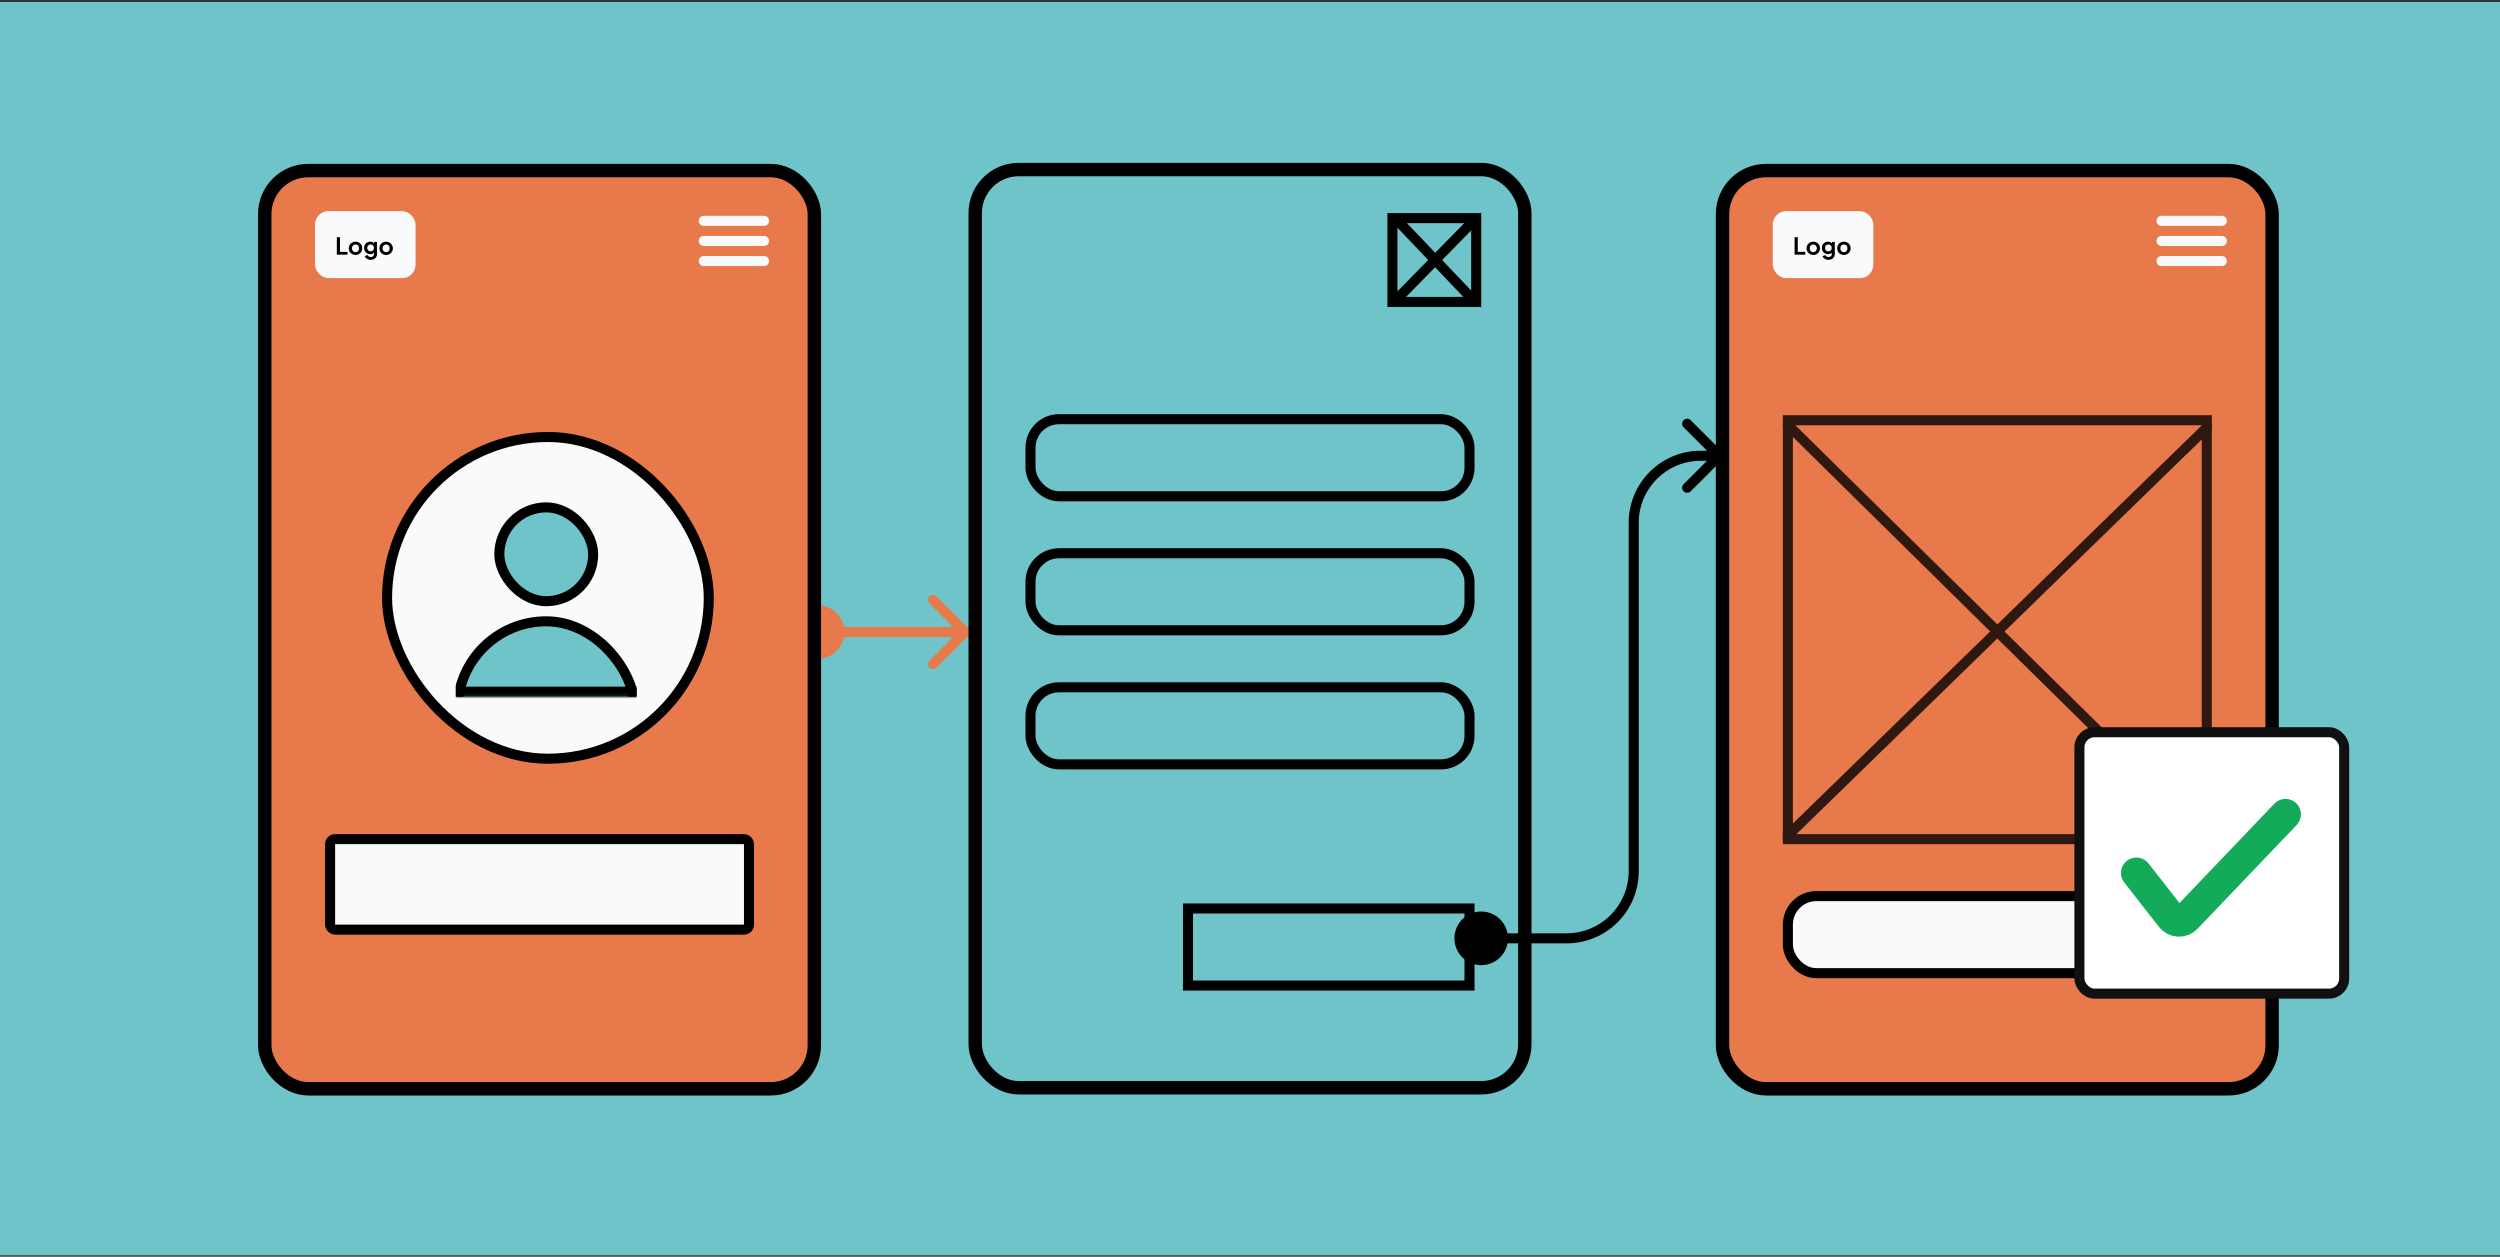
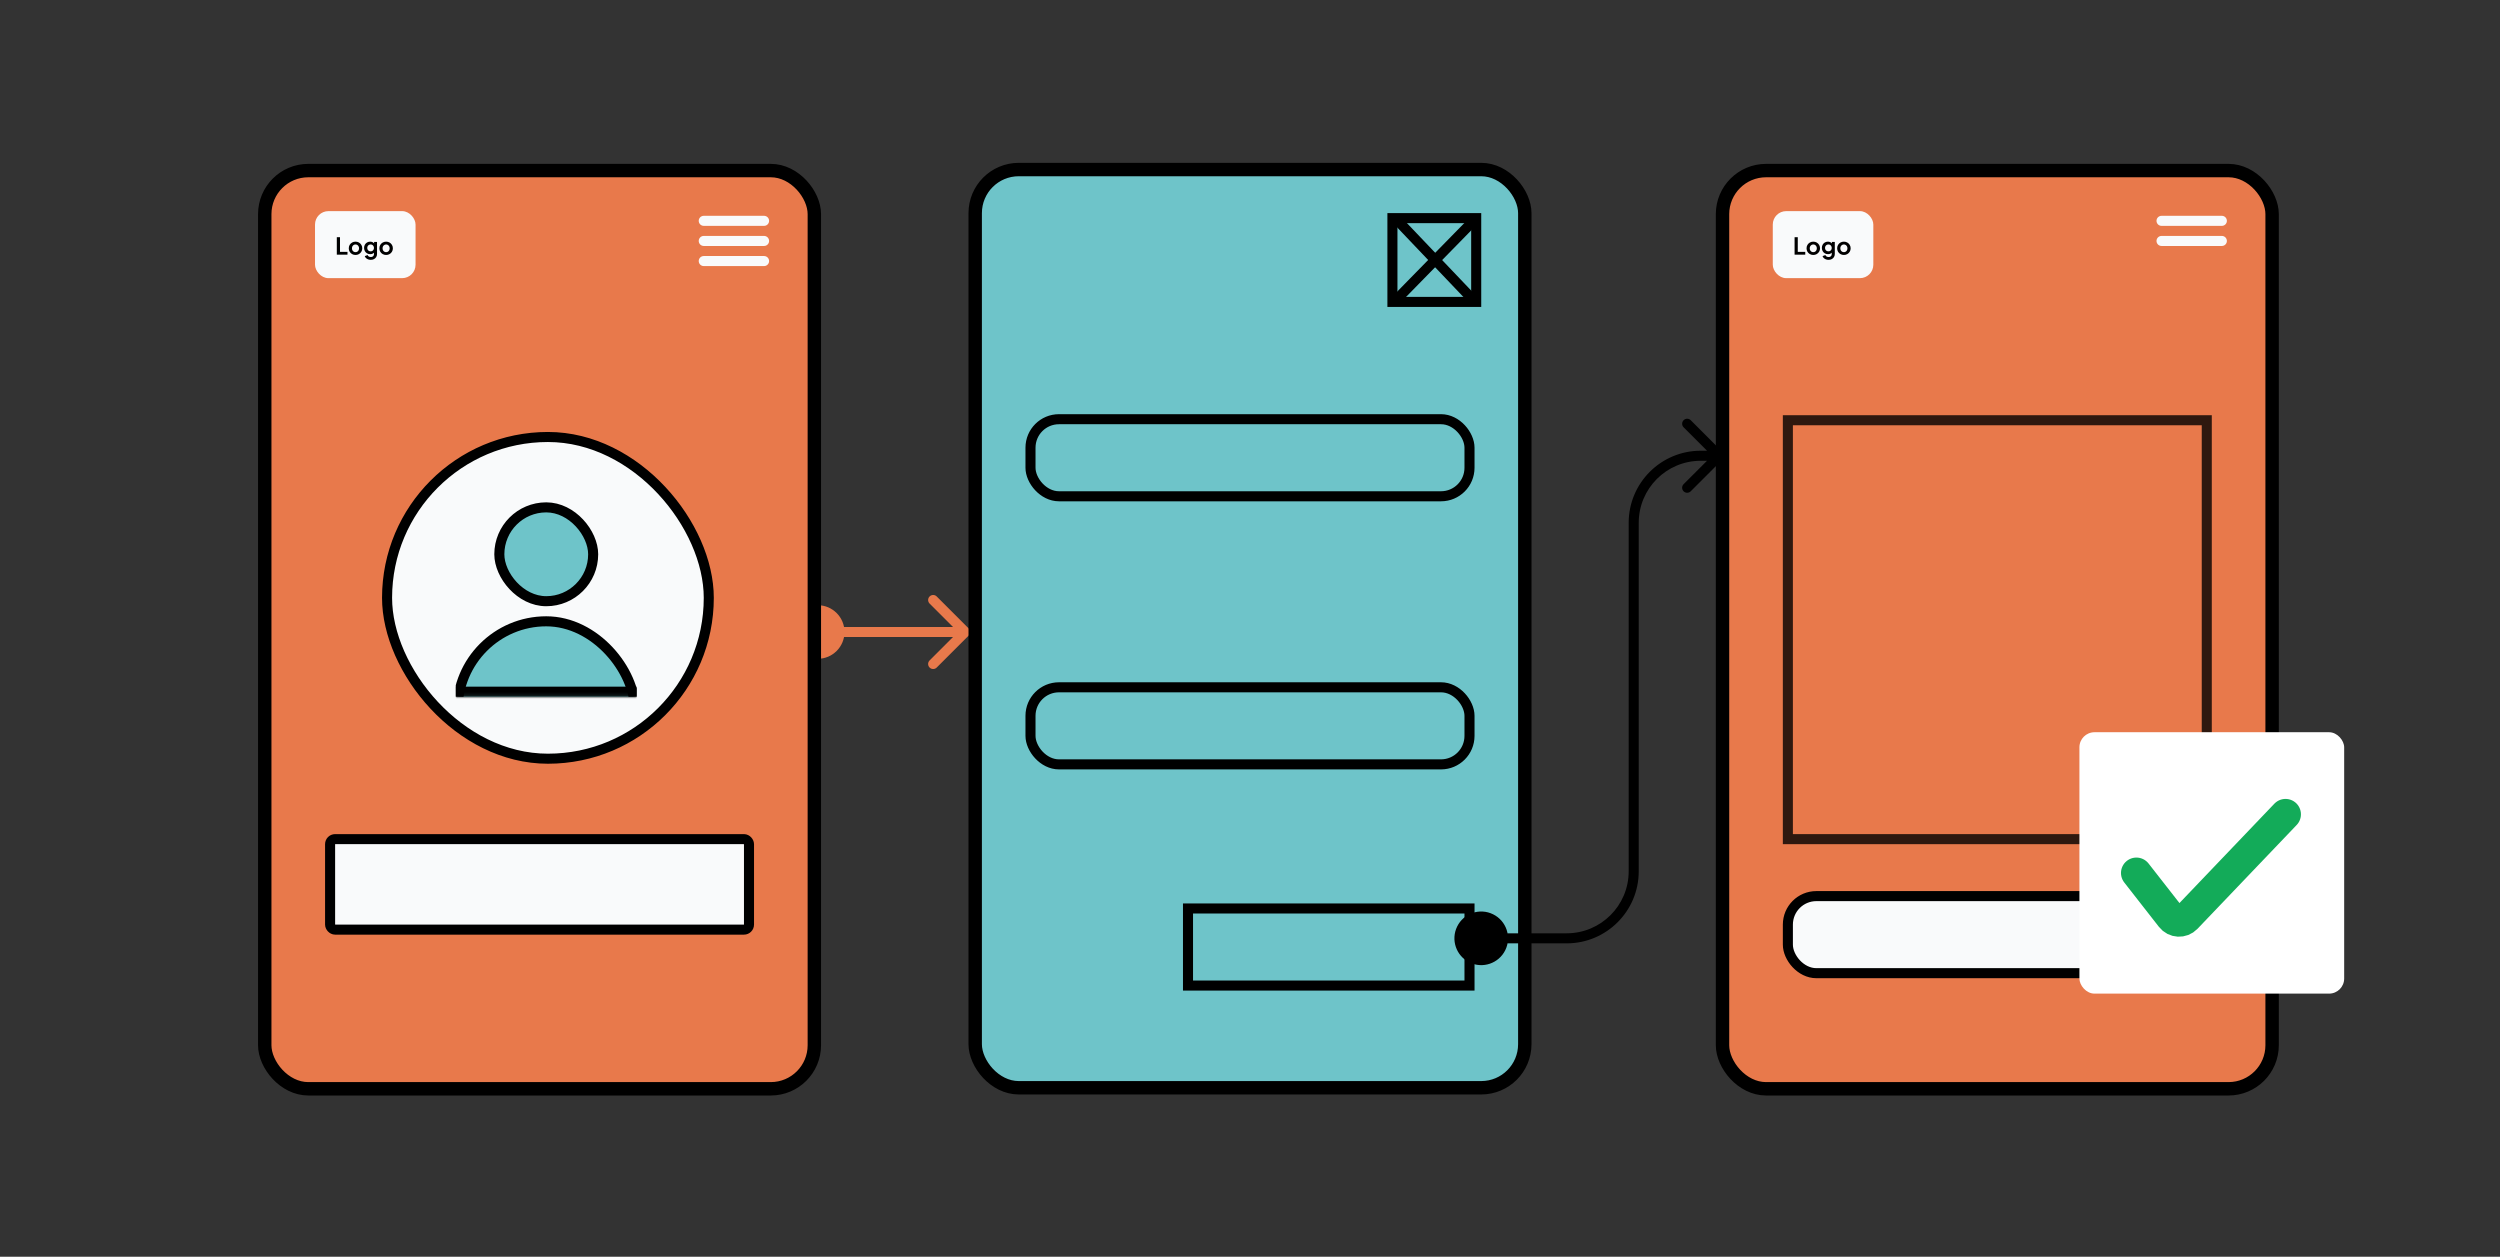
<svg xmlns="http://www.w3.org/2000/svg" width="746" height="375" viewBox="0 0 746 375" fill="none">
  <rect x="0" y="0" width="746" height="375" fill="#333333" stroke="none" />
-   <rect width="746" height="374" transform="translate(0 0.59)" fill="#6EC4C9" />
  <g opacity="0.8">
    <rect x="107.5" y="129.09" width="107" height="107" rx="53.5" stroke="black" stroke-width="3" />
    <path d="M122.5 146.09L200 220.09" stroke="black" stroke-width="3" />
    <path d="M200.234 146.332L122.28 219.853" stroke="black" stroke-width="3" />
  </g>
  <rect x="204.5" y="66.09" width="25" height="25" stroke="black" stroke-width="3" />
  <path d="M205.5 90.59L229 66.59" stroke="black" stroke-width="3" stroke-linecap="round" />
  <path d="M205.663 66.424L228.828 90.747" stroke="black" stroke-width="3" stroke-linecap="round" />
  <rect x="96.5" y="269.09" width="132" height="23" stroke="black" stroke-width="3" />
  <path d="M236 188.59C236 193.008 239.582 196.59 244 196.59C248.418 196.59 252 193.008 252 188.59C252 184.172 248.418 180.59 244 180.59C239.582 180.59 236 184.172 236 188.59ZM289.061 189.651C289.646 189.065 289.646 188.115 289.061 187.529L279.515 177.983C278.929 177.397 277.979 177.397 277.393 177.983C276.808 178.569 276.808 179.519 277.393 180.105L285.879 188.59L277.393 197.075C276.808 197.661 276.808 198.611 277.393 199.196C277.979 199.782 278.929 199.782 279.515 199.196L289.061 189.651ZM244 188.59V190.09H288V188.59V187.09H244V188.59Z" fill="#E8794B" />
  <rect x="79" y="50.898" width="164" height="274" rx="13" fill="#E8794B" />
  <rect x="79" y="50.898" width="164" height="274" rx="13" stroke="black" stroke-width="4" />
  <rect x="115.5" y="130.398" width="96" height="96" rx="48" fill="#F9FAFB" />
  <rect x="115.5" y="130.398" width="96" height="96" rx="48" stroke="black" stroke-width="3" />
  <rect x="149" y="151.398" width="28" height="28" rx="14" fill="#6EC4C9" stroke="black" stroke-width="3" />
  <g clip-path="url(#clip0_7517_2410)">
    <mask id="path-12-inside-1_7517_2410" fill="white">
      <path d="M136 181.898H190V207.898H136V181.898Z" />
    </mask>
    <rect x="136.5" y="185.398" width="53" height="55" rx="26.5" fill="#6EC4C9" stroke="black" stroke-width="3" />
  </g>
  <path d="M190 207.898V204.898H136V207.898V210.898H190V207.898Z" fill="black" mask="url(#path-12-inside-1_7517_2410)" />
  <rect x="98.5" y="250.398" width="125" height="27" rx="1.5" fill="#F9FAFB" stroke="black" stroke-width="3" />
  <path d="M210 65.898H228" stroke="#F9FAFB" stroke-width="3" stroke-linecap="round" />
  <path d="M210 71.898H228" stroke="#F9FAFB" stroke-width="3" stroke-linecap="round" />
  <path d="M210 77.898H228" stroke="#F9FAFB" stroke-width="3" stroke-linecap="round" />
  <rect x="94" y="63" width="30" height="20" rx="4" fill="#F9FAFB" />
  <path d="M100.504 76V70.785H101.456V75.16H103.689V76H100.504ZM106.09 76.084C105.716 76.084 105.376 75.998 105.068 75.825C104.764 75.652 104.522 75.417 104.34 75.118C104.162 74.819 104.074 74.479 104.074 74.096C104.074 73.713 104.162 73.373 104.34 73.074C104.522 72.775 104.764 72.54 105.068 72.367C105.371 72.194 105.712 72.108 106.09 72.108C106.463 72.108 106.801 72.194 107.105 72.367C107.408 72.54 107.648 72.775 107.826 73.074C108.008 73.368 108.099 73.709 108.099 74.096C108.099 74.479 108.008 74.819 107.826 75.118C107.644 75.417 107.401 75.652 107.098 75.825C106.794 75.998 106.458 76.084 106.09 76.084ZM106.09 75.244C106.295 75.244 106.475 75.195 106.629 75.097C106.787 74.999 106.911 74.864 107 74.691C107.093 74.514 107.14 74.315 107.14 74.096C107.14 73.872 107.093 73.676 107 73.508C106.911 73.335 106.787 73.2 106.629 73.102C106.475 72.999 106.295 72.948 106.09 72.948C105.88 72.948 105.695 72.999 105.537 73.102C105.378 73.2 105.252 73.335 105.159 73.508C105.07 73.676 105.026 73.872 105.026 74.096C105.026 74.315 105.07 74.514 105.159 74.691C105.252 74.864 105.378 74.999 105.537 75.097C105.695 75.195 105.88 75.244 106.09 75.244ZM110.642 77.54C110.358 77.54 110.094 77.493 109.851 77.4C109.609 77.307 109.399 77.176 109.221 77.008C109.049 76.845 108.923 76.651 108.843 76.427L109.697 76.105C109.753 76.282 109.863 76.425 110.026 76.532C110.194 76.644 110.4 76.7 110.642 76.7C110.829 76.7 110.992 76.665 111.132 76.595C111.277 76.525 111.389 76.422 111.468 76.287C111.548 76.156 111.587 75.998 111.587 75.811V74.943L111.762 75.153C111.632 75.382 111.457 75.554 111.237 75.671C111.018 75.788 110.768 75.846 110.488 75.846C110.134 75.846 109.816 75.764 109.536 75.601C109.256 75.438 109.037 75.214 108.878 74.929C108.72 74.644 108.64 74.325 108.64 73.97C108.64 73.611 108.72 73.291 108.878 73.011C109.037 72.731 109.254 72.512 109.529 72.353C109.805 72.19 110.117 72.108 110.467 72.108C110.752 72.108 111.002 72.169 111.216 72.29C111.436 72.407 111.618 72.577 111.762 72.801L111.636 73.032V72.192H112.504V75.811C112.504 76.142 112.423 76.439 112.259 76.7C112.101 76.961 111.881 77.167 111.601 77.316C111.326 77.465 111.006 77.54 110.642 77.54ZM110.6 74.999C110.796 74.999 110.967 74.957 111.111 74.873C111.261 74.784 111.377 74.663 111.461 74.509C111.545 74.355 111.587 74.178 111.587 73.977C111.587 73.781 111.543 73.606 111.454 73.452C111.37 73.293 111.254 73.17 111.104 73.081C110.96 72.992 110.792 72.948 110.6 72.948C110.409 72.948 110.236 72.992 110.082 73.081C109.928 73.17 109.807 73.293 109.718 73.452C109.634 73.606 109.592 73.781 109.592 73.977C109.592 74.173 109.634 74.348 109.718 74.502C109.807 74.656 109.926 74.777 110.075 74.866C110.229 74.955 110.404 74.999 110.6 74.999ZM115.223 76.084C114.849 76.084 114.509 75.998 114.201 75.825C113.897 75.652 113.655 75.417 113.473 75.118C113.295 74.819 113.207 74.479 113.207 74.096C113.207 73.713 113.295 73.373 113.473 73.074C113.655 72.775 113.897 72.54 114.201 72.367C114.504 72.194 114.845 72.108 115.223 72.108C115.596 72.108 115.934 72.194 116.238 72.367C116.541 72.54 116.781 72.775 116.959 73.074C117.141 73.368 117.232 73.709 117.232 74.096C117.232 74.479 117.141 74.819 116.959 75.118C116.777 75.417 116.534 75.652 116.231 75.825C115.927 75.998 115.591 76.084 115.223 76.084ZM115.223 75.244C115.428 75.244 115.608 75.195 115.762 75.097C115.92 74.999 116.044 74.864 116.133 74.691C116.226 74.514 116.273 74.315 116.273 74.096C116.273 73.872 116.226 73.676 116.133 73.508C116.044 73.335 115.92 73.2 115.762 73.102C115.608 72.999 115.428 72.948 115.223 72.948C115.013 72.948 114.828 72.999 114.67 73.102C114.511 73.2 114.385 73.335 114.292 73.508C114.203 73.676 114.159 73.872 114.159 74.096C114.159 74.315 114.203 74.514 114.292 74.691C114.385 74.864 114.511 74.999 114.67 75.097C114.828 75.195 115.013 75.244 115.223 75.244Z" fill="black" />
  <rect x="291" y="50.59" width="164" height="274" rx="13" fill="#6EC4C9" />
  <rect x="291" y="50.59" width="164" height="274" rx="13" stroke="black" stroke-width="4" />
  <rect x="415.5" y="65.09" width="25" height="25" stroke="black" stroke-width="3" />
  <path d="M416.5 89.59L440 65.59" stroke="black" stroke-width="3" stroke-linecap="round" />
  <path d="M416.663 65.424L439.828 89.747" stroke="black" stroke-width="3" stroke-linecap="round" />
  <rect x="307.5" y="125.09" width="131" height="23" rx="8.5" stroke="black" stroke-width="3" />
-   <rect x="307.5" y="165.09" width="131" height="23" rx="8.5" stroke="black" stroke-width="3" />
  <rect x="307.5" y="205.09" width="131" height="23" rx="8.5" stroke="black" stroke-width="3" />
  <rect x="354.5" y="271.09" width="84" height="23" stroke="black" stroke-width="3" />
  <rect x="514" y="50.898" width="164" height="274" rx="13" fill="#E8794B" />
  <rect x="514" y="50.898" width="164" height="274" rx="13" stroke="black" stroke-width="4" />
  <path d="M645 65.898H663" stroke="#F9FAFB" stroke-width="3" stroke-linecap="round" />
  <path d="M645 71.898H663" stroke="#F9FAFB" stroke-width="3" stroke-linecap="round" />
-   <path d="M645 77.898H663" stroke="#F9FAFB" stroke-width="3" stroke-linecap="round" />
  <g opacity="0.8">
    <g clip-path="url(#clip1_7517_2410)">
      <path d="M532.367 125.691L659.625 251.146" stroke="black" stroke-width="3" />
      <path d="M660 126.109L531.996 250.751" stroke="black" stroke-width="3" />
    </g>
    <rect x="533.5" y="125.398" width="125" height="125" stroke="black" stroke-width="3" />
  </g>
  <rect x="533.5" y="267.398" width="125" height="23" rx="8.5" fill="#F9FAFB" stroke="black" stroke-width="3" />
  <rect x="620.5" y="218.496" width="79" height="78" rx="4.5" fill="white" />
-   <rect x="620.5" y="218.496" width="79" height="78" rx="4.5" stroke="#101010" stroke-width="3" />
  <path d="M637.5 260.496L647.864 273.761C648.99 275.203 651.133 275.31 652.397 273.987L682 242.996" stroke="#13AB59" stroke-width="9.2" stroke-miterlimit="1.305" stroke-linecap="round" />
  <rect x="529" y="63" width="30" height="20" rx="4" fill="#F9FAFB" />
  <path d="M535.504 76V70.785H536.456V75.16H538.689V76H535.504ZM541.09 76.084C540.716 76.084 540.376 75.998 540.068 75.825C539.764 75.652 539.522 75.417 539.34 75.118C539.162 74.819 539.074 74.479 539.074 74.096C539.074 73.713 539.162 73.373 539.34 73.074C539.522 72.775 539.764 72.54 540.068 72.367C540.371 72.194 540.712 72.108 541.09 72.108C541.463 72.108 541.801 72.194 542.105 72.367C542.408 72.54 542.648 72.775 542.826 73.074C543.008 73.368 543.099 73.709 543.099 74.096C543.099 74.479 543.008 74.819 542.826 75.118C542.644 75.417 542.401 75.652 542.098 75.825C541.794 75.998 541.458 76.084 541.09 76.084ZM541.09 75.244C541.295 75.244 541.475 75.195 541.629 75.097C541.787 74.999 541.911 74.864 542 74.691C542.093 74.514 542.14 74.315 542.14 74.096C542.14 73.872 542.093 73.676 542 73.508C541.911 73.335 541.787 73.2 541.629 73.102C541.475 72.999 541.295 72.948 541.09 72.948C540.88 72.948 540.695 72.999 540.537 73.102C540.378 73.2 540.252 73.335 540.159 73.508C540.07 73.676 540.026 73.872 540.026 74.096C540.026 74.315 540.07 74.514 540.159 74.691C540.252 74.864 540.378 74.999 540.537 75.097C540.695 75.195 540.88 75.244 541.09 75.244ZM545.642 77.54C545.358 77.54 545.094 77.493 544.851 77.4C544.609 77.307 544.399 77.176 544.221 77.008C544.049 76.845 543.923 76.651 543.843 76.427L544.697 76.105C544.753 76.282 544.863 76.425 545.026 76.532C545.194 76.644 545.4 76.7 545.642 76.7C545.829 76.7 545.992 76.665 546.132 76.595C546.277 76.525 546.389 76.422 546.468 76.287C546.548 76.156 546.587 75.998 546.587 75.811V74.943L546.762 75.153C546.632 75.382 546.457 75.554 546.237 75.671C546.018 75.788 545.768 75.846 545.488 75.846C545.134 75.846 544.816 75.764 544.536 75.601C544.256 75.438 544.037 75.214 543.878 74.929C543.72 74.644 543.64 74.325 543.64 73.97C543.64 73.611 543.72 73.291 543.878 73.011C544.037 72.731 544.254 72.512 544.529 72.353C544.805 72.19 545.117 72.108 545.467 72.108C545.752 72.108 546.002 72.169 546.216 72.29C546.436 72.407 546.618 72.577 546.762 72.801L546.636 73.032V72.192H547.504V75.811C547.504 76.142 547.423 76.439 547.259 76.7C547.101 76.961 546.881 77.167 546.601 77.316C546.326 77.465 546.006 77.54 545.642 77.54ZM545.6 74.999C545.796 74.999 545.967 74.957 546.111 74.873C546.261 74.784 546.377 74.663 546.461 74.509C546.545 74.355 546.587 74.178 546.587 73.977C546.587 73.781 546.543 73.606 546.454 73.452C546.37 73.293 546.254 73.17 546.104 73.081C545.96 72.992 545.792 72.948 545.6 72.948C545.409 72.948 545.236 72.992 545.082 73.081C544.928 73.17 544.807 73.293 544.718 73.452C544.634 73.606 544.592 73.781 544.592 73.977C544.592 74.173 544.634 74.348 544.718 74.502C544.807 74.656 544.926 74.777 545.075 74.866C545.229 74.955 545.404 74.999 545.6 74.999ZM550.223 76.084C549.849 76.084 549.509 75.998 549.201 75.825C548.897 75.652 548.655 75.417 548.473 75.118C548.295 74.819 548.207 74.479 548.207 74.096C548.207 73.713 548.295 73.373 548.473 73.074C548.655 72.775 548.897 72.54 549.201 72.367C549.504 72.194 549.845 72.108 550.223 72.108C550.596 72.108 550.934 72.194 551.238 72.367C551.541 72.54 551.781 72.775 551.959 73.074C552.141 73.368 552.232 73.709 552.232 74.096C552.232 74.479 552.141 74.819 551.959 75.118C551.777 75.417 551.534 75.652 551.231 75.825C550.927 75.998 550.591 76.084 550.223 76.084ZM550.223 75.244C550.428 75.244 550.608 75.195 550.762 75.097C550.92 74.999 551.044 74.864 551.133 74.691C551.226 74.514 551.273 74.315 551.273 74.096C551.273 73.872 551.226 73.676 551.133 73.508C551.044 73.335 550.92 73.2 550.762 73.102C550.608 72.999 550.428 72.948 550.223 72.948C550.013 72.948 549.828 72.999 549.67 73.102C549.511 73.2 549.385 73.335 549.292 73.508C549.203 73.676 549.159 73.872 549.159 74.096C549.159 74.315 549.203 74.514 549.292 74.691C549.385 74.864 549.511 74.999 549.67 75.097C549.828 75.195 550.013 75.244 550.223 75.244Z" fill="black" />
  <path d="M438.459 287.172C442.422 289.126 447.218 287.497 449.172 283.535C451.126 279.572 449.498 274.775 445.535 272.821C441.572 270.868 436.776 272.496 434.822 276.459C432.868 280.422 434.497 285.218 438.459 287.172ZM467.498 279.997L467.498 281.497L467.498 279.997ZM487.498 259.997L488.998 259.997L487.498 259.997ZM487.498 155.996L485.998 155.996L487.498 155.996ZM507.5 135.996L507.5 137.496L507.5 137.496L507.5 135.996ZM514.058 137.057C514.644 136.472 514.644 135.522 514.058 134.936L504.512 125.39C503.927 124.804 502.977 124.804 502.391 125.389C501.805 125.975 501.805 126.925 502.391 127.511L510.876 135.997L502.39 144.481C501.804 145.067 501.804 146.017 502.39 146.603C502.976 147.188 503.925 147.189 504.511 146.603L514.058 137.057ZM441.997 279.997L441.997 281.497L467.498 281.497L467.498 279.997L467.498 278.497L441.997 278.497L441.997 279.997ZM487.498 259.997L488.998 259.997L488.998 155.996L487.498 155.996L485.998 155.996L485.998 259.997L487.498 259.997ZM507.5 135.996L507.5 137.496L512.997 137.497L512.997 135.997L512.997 134.497L507.5 134.496L507.5 135.996ZM487.498 155.996L488.998 155.996C488.998 145.779 497.282 137.496 507.5 137.496L507.5 135.996L507.5 134.496C495.625 134.496 485.998 144.122 485.998 155.996L487.498 155.996ZM467.498 279.997L467.498 281.497C479.373 281.497 488.998 271.871 488.998 259.997L487.498 259.997L485.998 259.997C485.998 270.214 477.716 278.497 467.498 278.497L467.498 279.997Z" fill="black" />
  <defs>
    <clipPath id="clip0_7517_2410">
      <path d="M136 181.898H190V207.898H136V181.898Z" fill="white" />
    </clipPath>
    <clipPath id="clip1_7517_2410">
-       <rect x="532" y="123.898" width="128" height="128" fill="white" />
-     </clipPath>
+       </clipPath>
  </defs>
</svg>